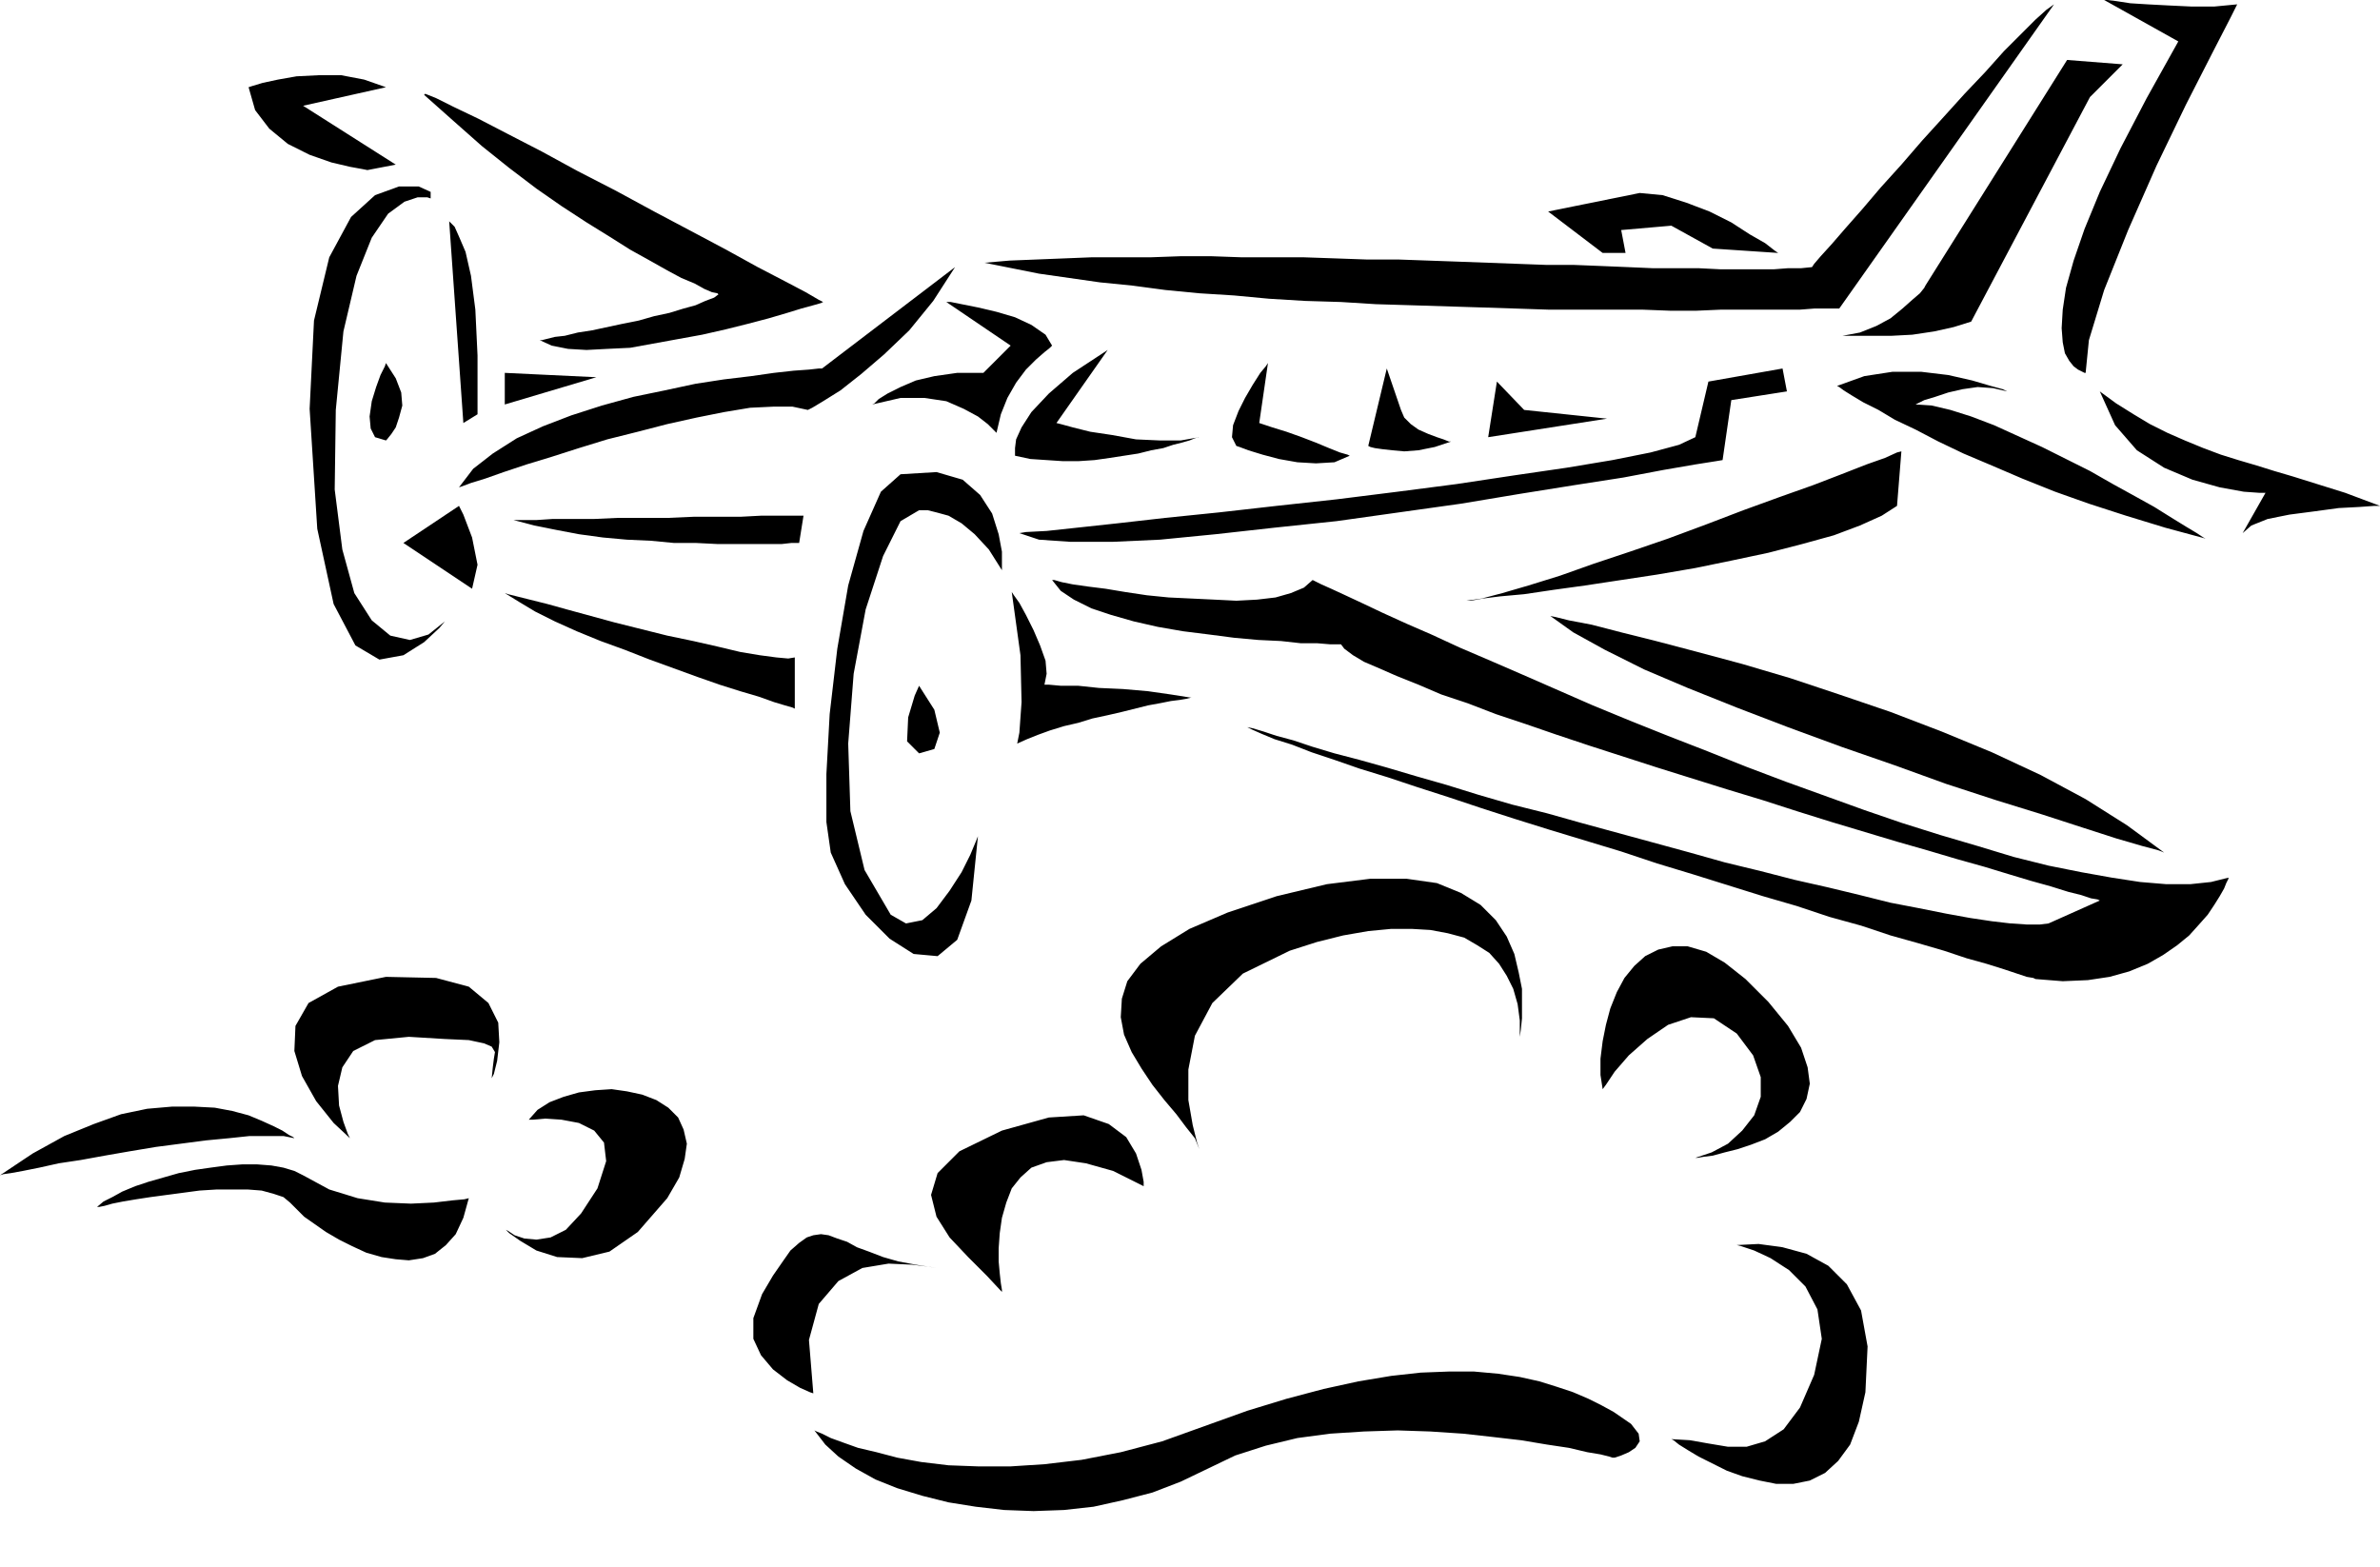
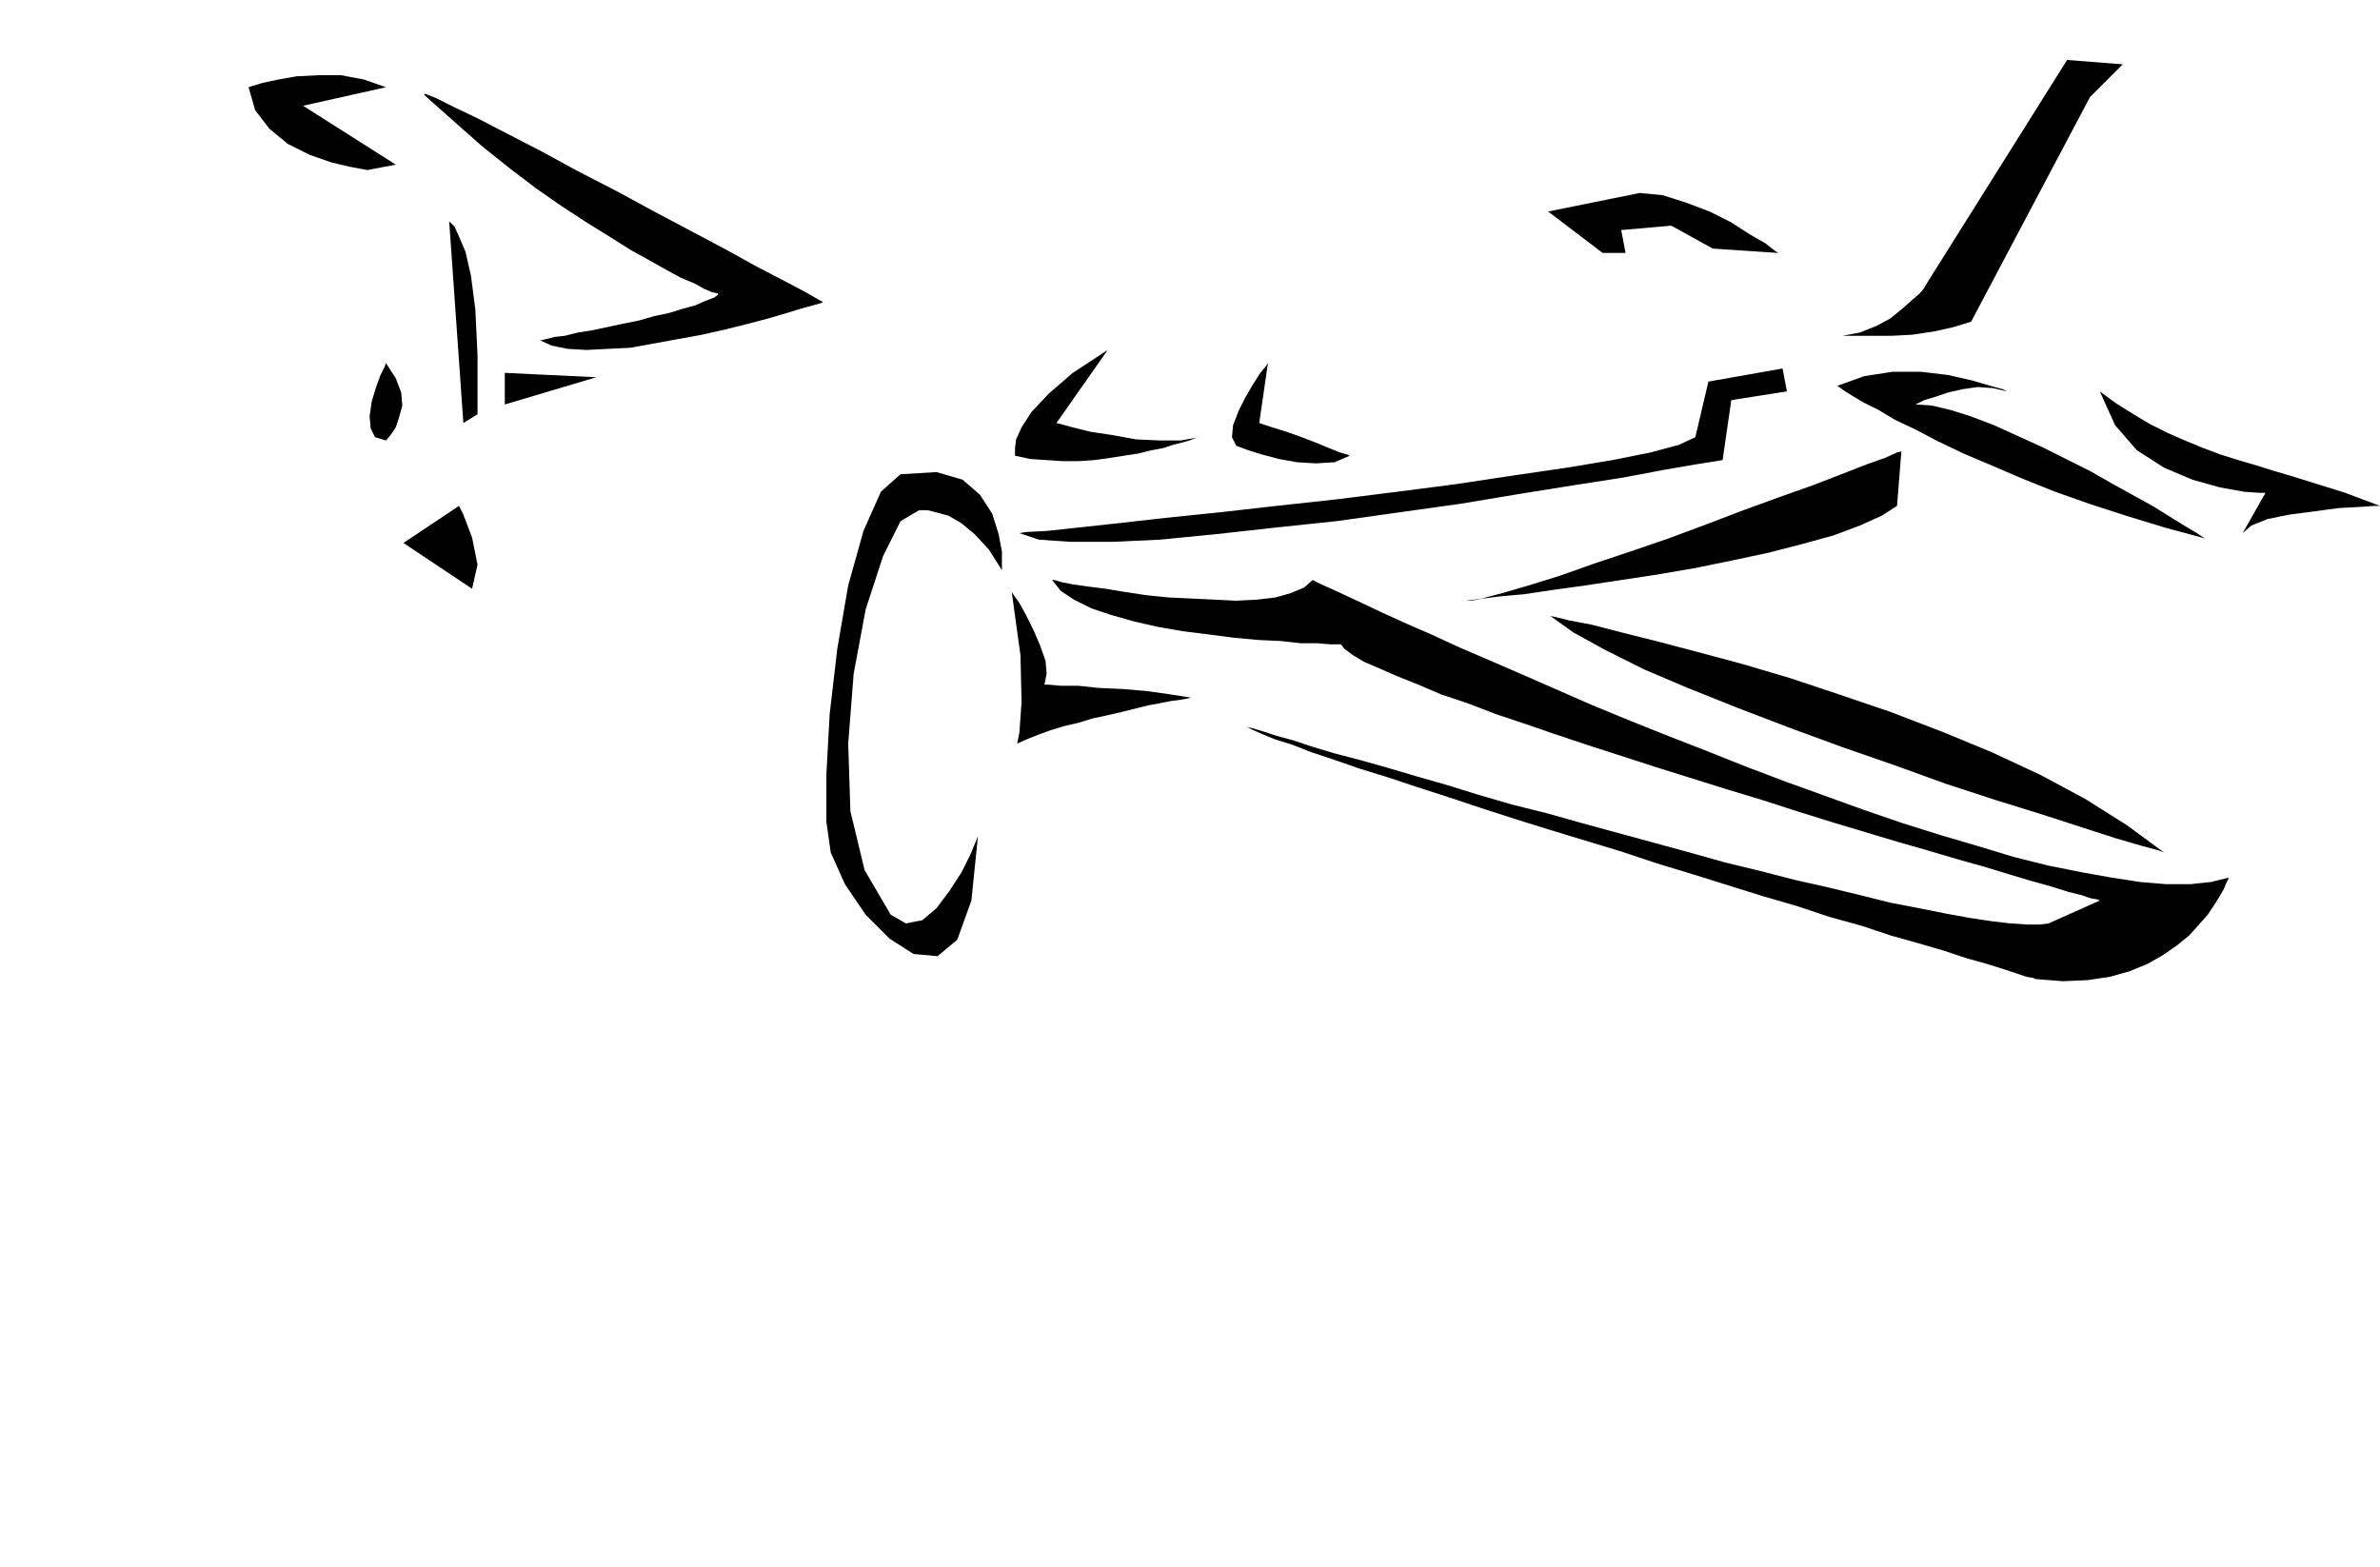
<svg xmlns="http://www.w3.org/2000/svg" width="2.183in" height="1.437in" fill-rule="evenodd" stroke-linecap="round" preserveAspectRatio="none" viewBox="0 0 2183 1437">
  <style>.pen1{stroke:none}.brush2{fill:#000}</style>
-   <path d="m843 629-4 9-6 20-1 22 11 11 14-4 5-15-5-21-14-22zm257 425-2-6-4-16-4-23v-28l6-31 16-30 28-27 43-21 25-8 24-6 23-4 21-2h19l17 1 16 3 15 4 12 7 11 7 9 10 7 11 6 12 4 14 2 15v17-2l1-7 1-10v-27l-3-15-4-17-7-16-10-15-14-14-18-11-22-9-28-4h-33l-40 5-46 11-45 15-35 15-26 16-19 16-12 16-5 16-1 17 3 16 7 16 9 15 10 15 11 14 11 13 9 12 8 10 4 10zm370-55 3-4 8-12 13-15 17-15 19-13 21-7 21 1 21 14 15 20 7 20v18l-6 17-11 14-13 12-15 8-15 5h2l6-1 8-1 11-3 12-3 12-4 13-5 12-7 11-9 9-9 6-12 3-14-2-15-6-18-12-20-18-22-21-21-19-15-17-10-17-5h-14l-13 3-12 6-10 9-9 11-7 13-6 15-4 15-3 15-2 16v15l2 13zm123 143 4 1 12 4 15 7 17 11 15 15 11 21 4 27-7 33-13 30-15 20-17 11-17 5h-17l-18-3-17-3-17-1 2 1 5 4 8 5 10 6 12 6 14 7 14 5 16 4 15 3h16l15-3 14-7 12-11 11-15 8-21 6-27 2-42-6-33-13-24-17-17-20-11-22-6-22-3-20 1zm-114 195-3-1-8-2-12-2-17-4-20-3-24-4-26-3-27-3-30-2-30-1-31 1-31 2-30 4-29 7-28 9-25 12-25 12-26 10-27 7-27 6-27 3-28 1-27-1-26-3-25-4-24-6-23-7-20-8-18-10-16-11-12-11-10-13 2 1 5 2 8 4 11 4 14 5 17 4 19 5 22 4 25 3 27 1h30l31-2 34-4 36-7 38-10 39-14 39-14 36-11 34-9 32-7 30-5 27-3 26-1h23l22 2 20 3 18 4 16 5 15 5 14 6 12 6 11 6 16 11 7 9 1 7-4 6-6 4-7 3-6 2h-2zm-780-150 10-17 9-13 7-10 8-7 7-5 6-2 7-1 7 1 8 3 9 3 9 5 11 4 13 5 14 4 16 3 19 3-6-1-16-2-22-1-24 4-22 12-18 21-9 33 4 49-3-1-9-4-12-7-13-10-11-13-7-15v-19l8-22zm220-2v-2l-1-6-1-9-1-11v-12l1-14 2-14 4-14 5-13 8-10 10-9 14-5 16-2 20 3 25 7 28 14v-4l-2-11-5-15-9-15-16-12-23-8-32 2-43 12-39 19-20 20-6 20 5 20 12 19 17 18 17 17 14 15zm-598-141-2-4-4-11-4-15-1-18 4-17 10-15 20-10 31-3 33 2 22 1 14 3 7 3 3 5-1 6-1 8-1 10 2-4 3-12 2-17-1-18-9-18-18-15-30-8-46-1-44 9-27 15-12 21-1 23 7 23 13 23 16 20 15 14zm-51 0-1-1-4-2-6-4-8-4-11-5-12-5-15-4-16-3-19-1h-20l-23 2-24 5-25 9-27 11-29 16-30 20 3-1 7-1 11-2 15-3 18-4 20-3 22-4 23-4 24-4 23-3 23-3 21-2 19-2h31l10 2zm-181 63h2l5-1 7-2 10-2 12-2 13-2 15-2 15-2 15-2 16-1h28l13 1 11 3 9 3 6 5 6 6 7 7 10 7 10 7 12 7 12 6 13 6 14 4 13 2 12 1 13-2 11-4 10-8 9-10 7-15 5-18-4 1-11 1-17 2-21 1-24-1-25-4-26-8-24-13-8-4-10-3-11-2-13-1h-14l-14 1-15 2-14 2-15 3-14 4-14 4-12 4-12 5-9 5-8 4-6 5zm396-80h4l11-1 15 1 16 3 14 7 9 11 2 17-8 25-15 23-14 15-14 7-13 2-11-1-9-3-6-4-2-1 3 3 10 7 15 9 19 6 23 1 25-6 26-18 27-31 11-19 5-17 2-14-3-13-5-11-9-9-11-7-13-5-14-3-14-2-15 1-15 2-14 4-13 5-11 7-8 9zm418-786 25 5 25 5 28 4 28 4 30 3 30 4 31 3 32 2 32 3 33 2 33 1 32 2 33 1 32 1 32 1 31 1 30 1h86l26 1h24l23-1h72l13-1h23L1884 4l-7 5-10 9-13 13-16 16-17 19-19 20-19 21-20 22-19 22-19 21-17 20-15 17-13 15-10 11-6 7-2 3-10 1h-12l-13 1h-49l-20-1h-42l-23-1-24-1-25-1h-25l-27-1-27-1-27-1-28-1-28-1h-29l-28-1-29-1h-57l-28-1h-28l-28 1h-54l-25 1-25 1-25 1-23 2zM1930 0h3l8 1 13 2 16 1 19 1 21 1h21l21-2-6 12-17 33-24 47-27 56-26 59-22 55-14 46-3 30h-1l-2-1-4-2-4-3-4-5-4-7-2-10-1-13 1-17 3-20 7-25 10-29 14-34 19-40 24-46 29-52-68-38z" class="pen1 brush2" />
  <path d="m1947 59-51-4-130 207-1 2-4 5-7 6-9 8-11 9-13 7-15 6-16 3h45l19-1 20-3 18-4 16-5 109-206 30-30zm236 405h-5l-14 1-19 1-22 3-23 3-20 4-15 6-8 7 21-37h-6l-14-1-22-4-25-7-26-11-25-16-20-23-14-31 15 11 16 10 15 9 16 8 16 7 17 7 16 6 16 5 17 5 16 5 17 5 16 5 16 5 16 5 16 6 16 6zm-160 30-2-1-6-4-10-6-13-8-16-10-18-10-20-11-21-12-22-11-22-11-22-10-22-10-21-8-19-6-17-4-15-1 2-1 6-3 10-3 12-4 13-3 14-2 14 1 13 3-4-2-11-3-17-5-22-5-25-3h-26l-26 4-25 9 2 1 4 3 8 5 10 6 14 7 15 9 19 9 21 11 23 11 26 11 28 12 30 12 31 11 34 11 36 11 37 10zm-279-80-4 1-11 5-17 6-23 9-26 10-31 11-33 12-34 13-35 13-35 12-33 11-31 11-29 9-24 7-19 5-14 2h4l11-2 16-2 22-2 27-4 29-4 33-5 33-5 35-6 34-7 33-7 31-8 29-8 24-9 20-9 14-9 4-50zm-105-55-51 8-8 55-6 1-19 3-29 5-37 7-45 7-50 8-54 9-57 8-57 8-57 6-54 6-51 5-44 2h-38l-29-2-18-6 6-1 19-1 28-3 37-4 44-5 49-5 53-6 55-6 56-7 54-7 53-8 48-7 42-7 35-7 26-7 15-7 12-51 68-12 4 21zM965 532h2l7 2 10 2 14 2 16 2 18 3 20 3 20 2 21 1 21 1 20 1 19-1 17-2 14-4 12-5 8-7 2 1 6 3 9 4 13 6 15 7 19 9 22 10 23 10 26 12 28 12 30 13 32 14 32 14 34 14 35 14 36 14 35 14 37 14 36 13 36 13 35 12 35 11 34 10 33 10 32 8 30 6 28 5 26 4 24 2h22l19-2 16-4v1l-2 4-2 5-4 7-5 8-6 9-8 9-9 10-11 9-13 9-14 8-17 7-18 5-20 3-23 1-25-2-2-1-6-1-9-3-12-4-16-5-18-5-21-7-24-7-25-7-27-9-29-8-30-10-31-9-32-10-32-10-33-10-33-11-33-10-33-10-32-10-31-10-30-10-28-9-27-9-26-8-23-8-21-7-18-7-16-5-12-5-9-4-6-3 2 1 5 1 10 3 12 4 15 4 18 6 20 6 23 6 25 7 27 8 28 8 29 9 31 9 32 8 32 9 33 9 33 9 33 9 32 9 33 8 31 8 31 7 29 7 28 7 26 5 25 5 22 4 20 3 17 2 15 1h12l8-1 47-21-2-1-6-1-9-3-12-3-16-5-18-5-20-6-23-7-25-7-27-8-28-8-30-9-30-9-32-10-31-10-33-10-32-10-32-10-31-10-31-10-30-10-29-10-27-9-26-10-24-8-21-9-20-8-16-7-14-6-10-6-8-6-3-4h-10l-12-1h-15l-18-2-21-1-22-2-23-3-24-3-23-4-22-5-21-6-18-6-16-8-12-8-8-10zm-122-64h8l8 2 11 3 12 7 12 10 13 14 12 19v-17l-3-16-6-19-11-17-16-14-24-7-33 2-18 16-16 36-14 50-10 58-7 60-3 55v44l4 28 13 29 19 28 22 22 22 14 22 2 18-15 13-36 6-59-2 5-5 12-8 16-11 17-12 16-13 11-15 3-14-8-24-41-13-54-2-62 5-64 11-59 16-49 16-32 17-10zm85 75 2 3 5 7 6 11 7 14 6 14 5 14 1 12-2 10h4l11 1h16l19 2 22 1 23 2 21 3 19 3h-1l-4 1-6 1-8 1-10 2-11 2-12 3-12 3-13 3-14 3-13 4-13 3-13 4-11 4-10 4-9 4 2-10 2-28-1-43-8-58zm88-222-47 67 4 1 11 3 16 4 20 3 22 4 22 1h19l17-3h-1l-3 1-5 2-7 2-8 2-9 3-11 2-12 3-13 2-13 2-14 2-15 1h-14l-15-1-15-1-14-3v-7l1-8 5-11 9-14 16-17 22-19 32-21zm147 12-2 3-5 6-7 11-7 12-6 12-5 13-1 11 4 8 3 1 8 3 13 4 15 4 17 3 17 1 17-1 14-6-2-1-7-2-10-4-12-5-13-5-14-5-13-4-12-4 8-55z" class="pen1 brush2" />
-   <path d="m1272 338-17 71 2 1 4 1 7 1 9 1 11 1 13-1 15-3 15-5h-2l-5-2-6-2-8-3-9-4-7-5-6-6-3-7-13-38zm101 12-8 51 109-17-76-8-25-26zm-505-73h4l10 2 15 3 17 4 17 5 15 7 13 9 6 10-2 2-5 4-8 7-9 9-9 12-8 14-6 15-4 17-2-2-6-6-9-7-13-7-16-7-20-3h-22l-26 6 2-1 4-4 8-5 12-6 14-6 17-4 21-3h24l25-25-59-40zm8-32-122 93h-3l-9 1-14 1-18 2-21 3-25 3-26 4-28 6-29 6-29 8-28 9-26 10-24 11-22 14-18 14-13 17 3-1 8-3 13-4 17-6 21-7 23-7 25-8 26-8 28-7 27-7 27-6 25-5 24-4 21-1h18l14 3 4-2 10-6 16-10 19-15 21-18 23-22 22-27 20-31zM471 477h21l15-1h38l22-1h46l23-1h43l19-1h39l-4 25h-7l-9 1h-59l-20-1h-20l-21-2-22-1-22-2-22-3-21-4-20-4-19-5zm-8 67 3 1 8 2 12 3 16 4 18 5 22 6 22 6 24 6 24 6 24 5 22 5 21 5 18 3 15 2 11 1 6-1v47l-2-1-7-2-10-3-14-5-17-5-19-6-20-7-22-8-22-8-23-9-22-8-22-9-20-9-18-9-15-9-13-8zm-68-362-3-1h-9l-12 4-15 11-15 22-14 35-12 51-7 72-1 73 7 55 11 40 16 25 17 14 18 4 17-5 15-12-5 6-14 13-19 12-22 4-22-13-20-38-15-69-7-110 4-81 14-58 20-37 22-20 22-8h18l11 5v6z" class="pen1 brush2" />
  <path d="m354 333-1 3-4 8-4 11-4 13-2 14 1 11 4 8 10 3 1-1 4-5 4-6 3-9 3-11-1-12-5-13-9-14zm109 9 84 4-84 25v-29zM389 87l1-1 10 4 16 8 23 11 27 14 31 16 33 18 35 18 35 19 34 18 32 17 29 16 25 13 19 10 12 7 4 2-2 1-7 2-11 3-13 4-17 5-19 5-20 5-22 5-22 4-22 4-22 4-21 1-19 1-17-1-15-3-11-5h2l4-1 8-2 9-1 12-3 13-2 14-3 14-3 15-3 14-4 14-3 13-4 11-3 9-4 8-3 4-3-1-1-5-1-7-3-9-5-12-5-13-7-16-9-18-10-19-12-21-13-23-15-23-16-25-19-25-20-26-23-27-24zm-35-7-76 17 85 54-26 5-5-1-11-2-17-4-20-7-20-10-17-14-13-17-6-21 3-1 10-3 14-3 17-3 20-1h21l21 4 20 7zm67 384 4 8 8 21 5 25-5 22-63-42 51-34zm-9-261 1 1 4 4 4 9 6 14 5 22 4 31 2 42v54l-13 8-13-185zm1219 29-3-2-9-7-14-8-17-11-20-10-21-8-22-7-21-2-84 17 50 38h21l-4-21 46-4 38 21 60 4zm-209 333 5 1 12 3 21 4 27 7 32 8 38 10 41 11 44 13 45 15 47 16 47 18 46 19 45 21 41 22 38 24 34 25-5-2-15-4-24-7-31-10-37-12-42-13-46-15-47-17-49-17-49-18-47-18-45-18-40-17-36-18-29-16-21-15z" class="pen1 brush2" />
</svg>